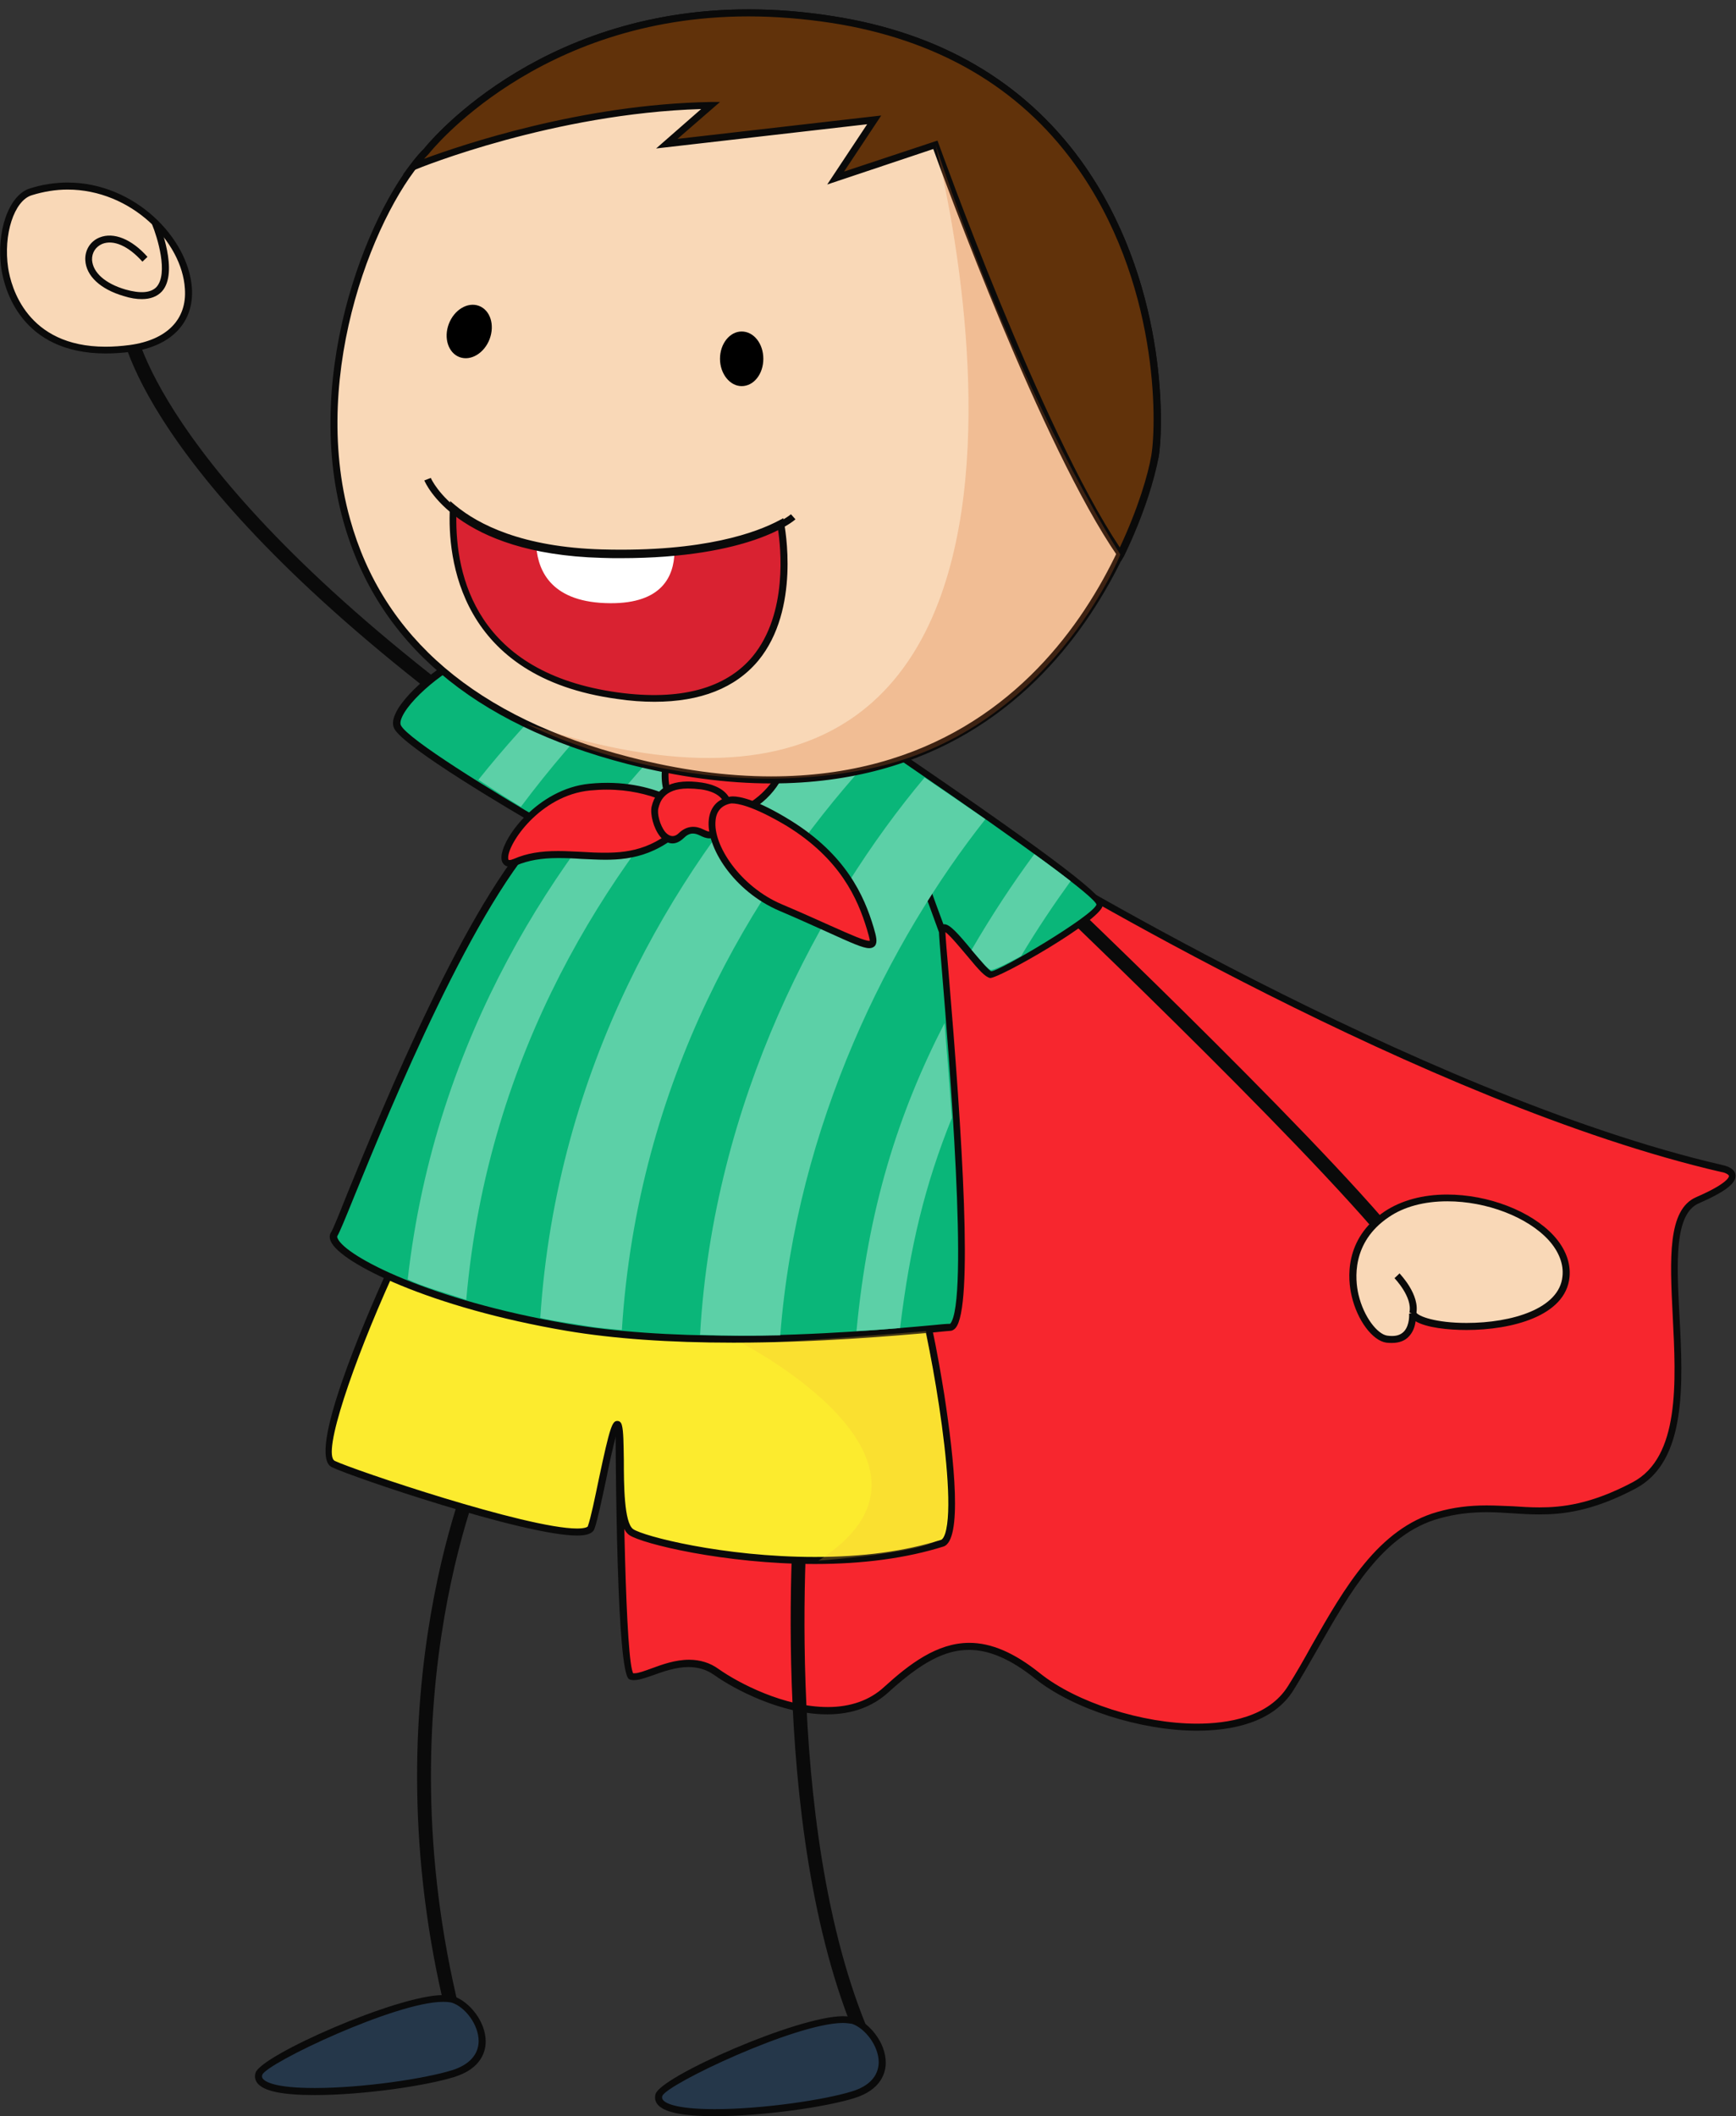
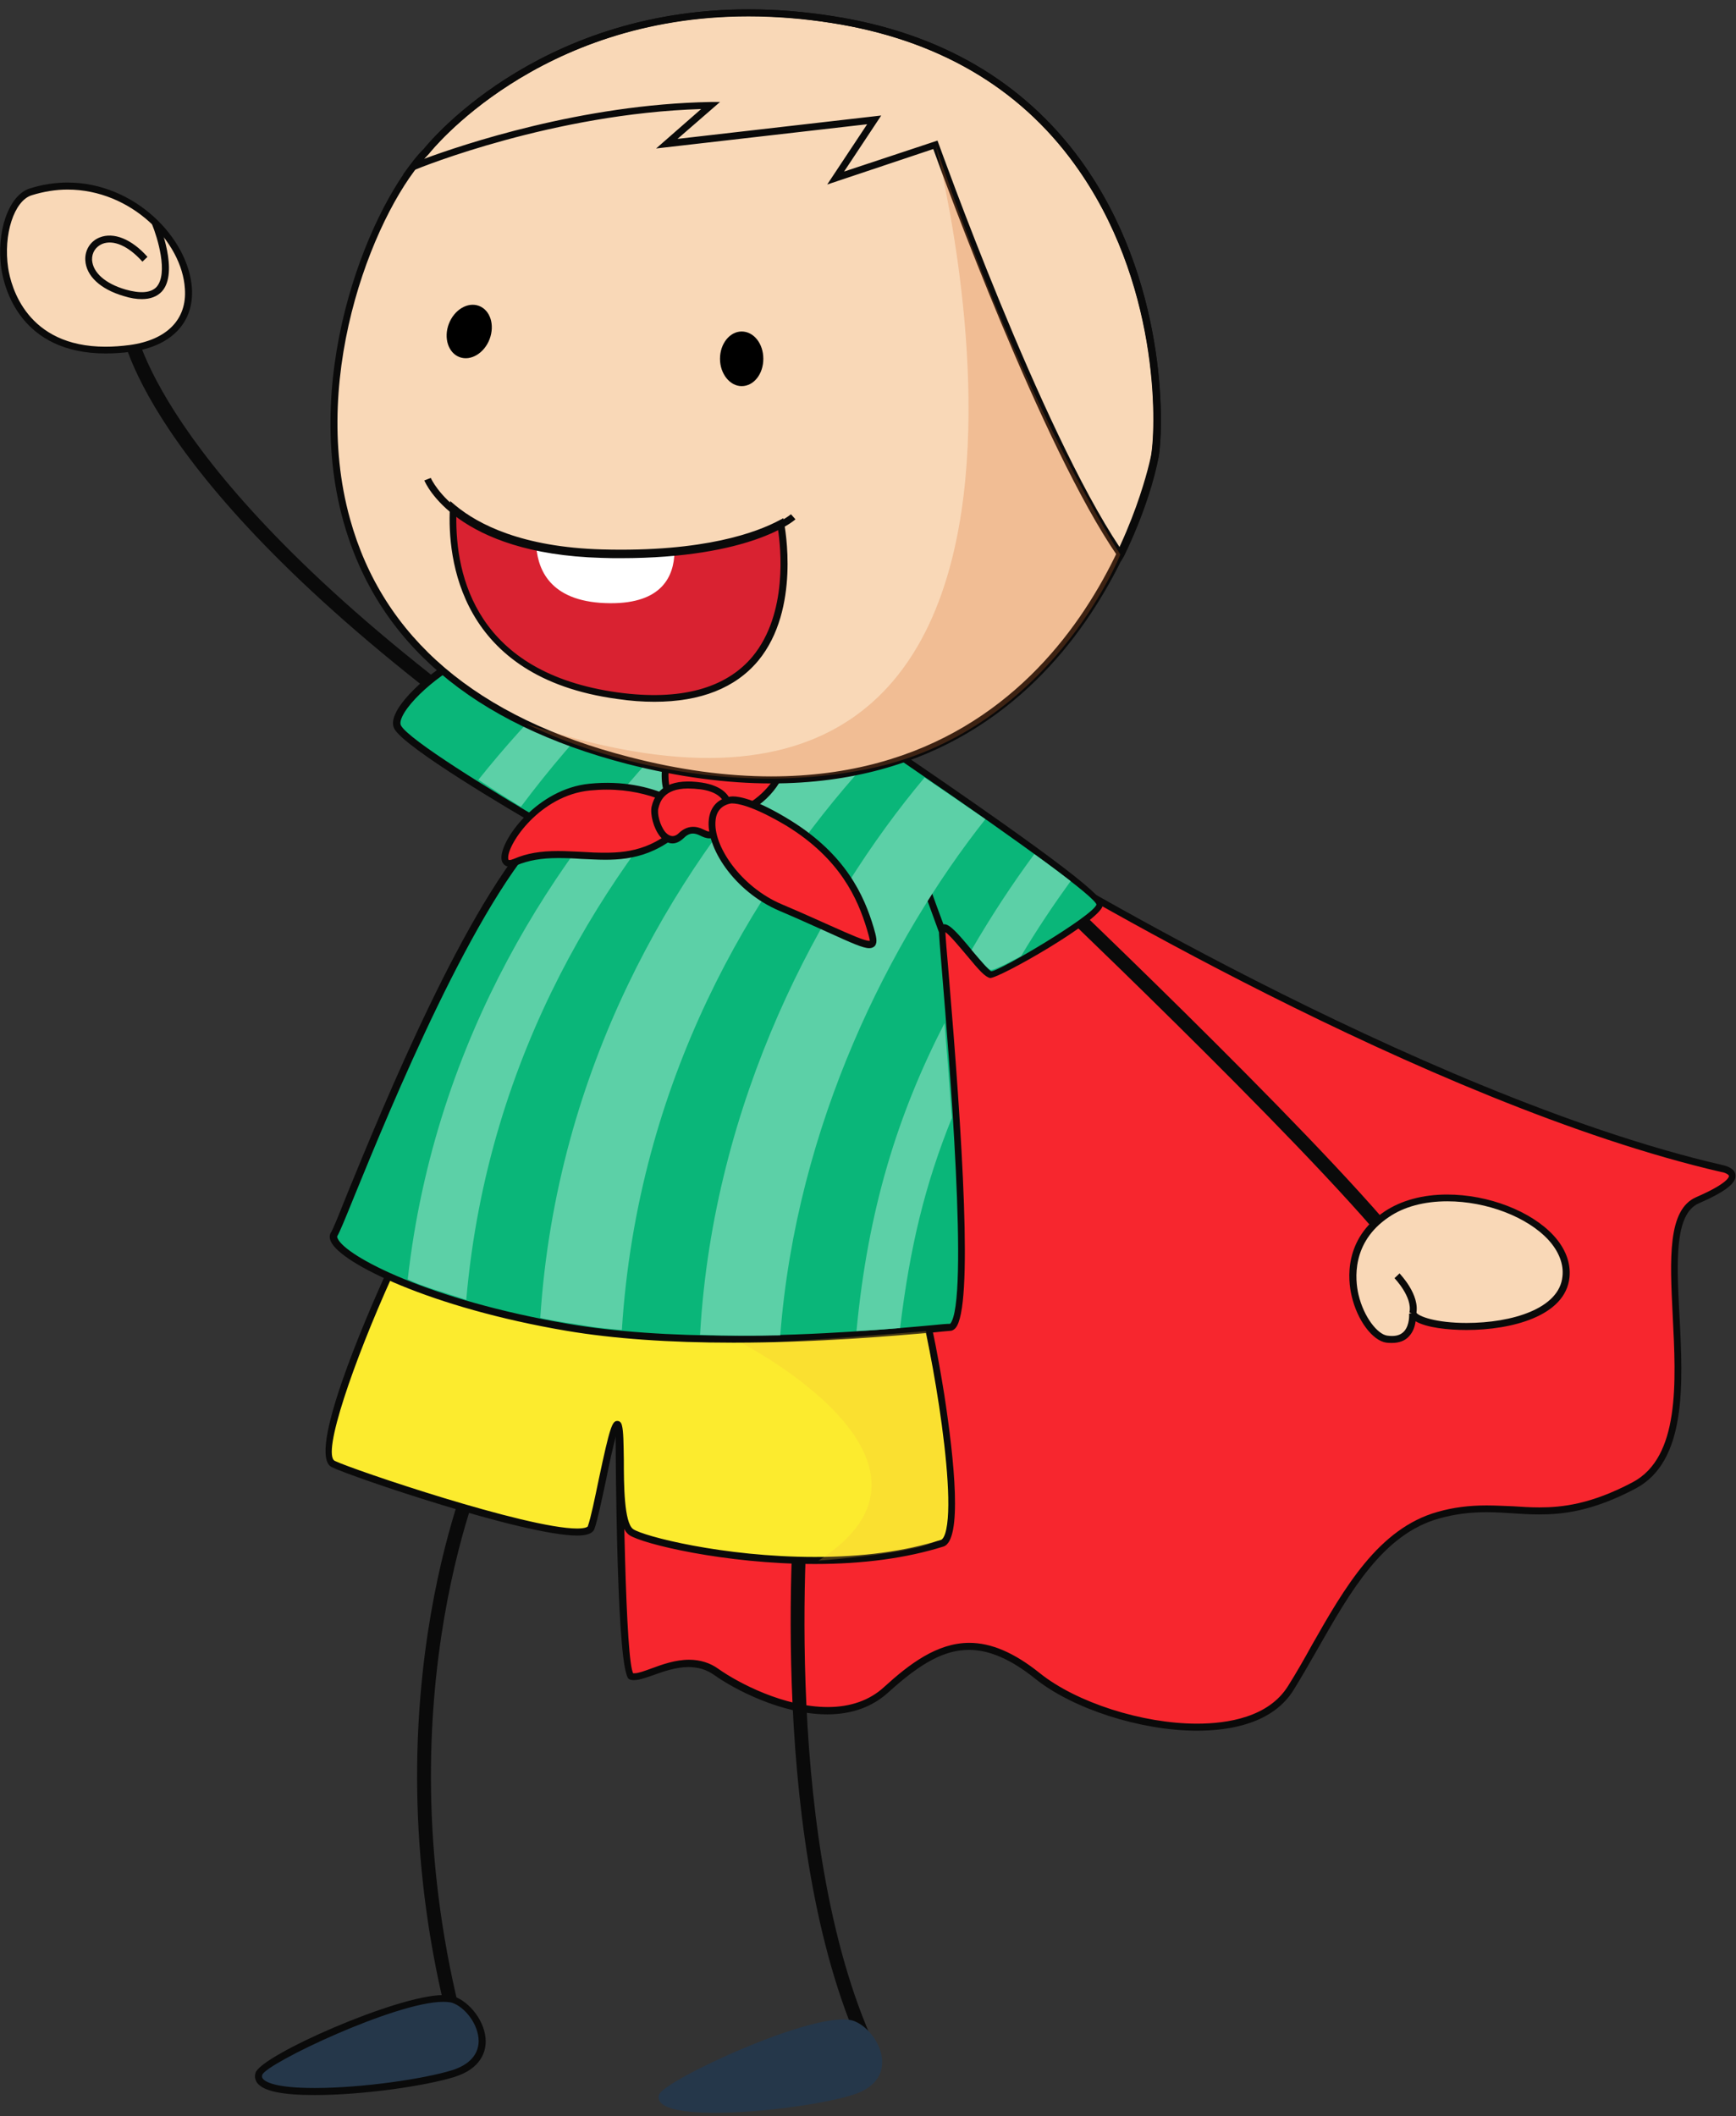
<svg xmlns="http://www.w3.org/2000/svg" width="183" height="223" viewBox="0 0 183 223" fill="none">
  <rect x="0" y="0" width="183" height="223" fill="#333333" stroke="none" />
  <g clip-path="url(#clip0)">
    <path d="M106.664 89.527C106.664 89.527 148.899 115.638 181.495 123.145C181.495 123.145 185.262 123.768 178.974 126.498C172.656 129.198 181.702 151.54 172.241 156.555C162.78 161.569 159.22 157.593 151.657 159.7C144.094 161.777 140.505 170.767 136.086 177.859C131.667 184.95 115.917 181.834 109.392 176.612C102.867 171.39 98.685 173.26 93.406 178.066C88.156 182.873 79.05 178.689 75.491 176.197C71.962 173.675 67.75 177.235 66.475 176.612C65.259 175.989 65.259 144.241 65.259 144.241C65.259 144.241 64.814 118.546 67.454 117.3C70.093 116.053 106.664 89.527 106.664 89.527Z" fill="#F7262E" />
    <path d="M126.175 182.367C120.272 182.367 113.124 180.083 109.15 176.908C106.599 174.861 104.315 173.852 102.15 173.852C99.6 173.852 97.138 175.157 93.638 178.332C91.977 179.845 89.812 180.646 87.202 180.646C82.427 180.646 77.444 178.035 75.279 176.492C74.478 175.929 73.588 175.662 72.579 175.662C71.245 175.662 69.91 176.136 68.842 176.522C67.745 176.908 66.855 177.205 66.321 176.938C65.046 176.314 64.868 156.168 64.868 144.24C64.809 139.908 64.571 118.248 67.27 116.972C69.851 115.755 106.065 89.496 106.421 89.229L106.629 89.081L106.836 89.2C107.252 89.467 149.428 115.34 181.549 122.758C181.668 122.788 182.854 122.995 182.943 123.796C183.062 124.657 181.875 125.577 179.087 126.793C176.477 127.921 176.744 133.113 177.041 138.632C177.426 145.842 177.812 154.002 172.414 156.85C167.876 159.253 164.732 159.58 162.241 159.58C161.292 159.58 160.372 159.521 159.453 159.461C158.563 159.402 157.643 159.342 156.724 159.342C154.944 159.342 153.343 159.55 151.741 159.995C145.78 161.627 142.309 167.769 138.928 173.703C138.098 175.157 137.267 176.611 136.407 178.006C134.212 181.626 129.645 182.367 126.175 182.367ZM102.18 173.11C104.493 173.11 106.925 174.148 109.624 176.314C113.48 179.4 120.421 181.626 126.175 181.626C129.437 181.626 133.738 180.943 135.784 177.65C136.644 176.285 137.475 174.831 138.276 173.377C141.716 167.324 145.305 161.063 151.534 159.313C153.194 158.838 154.855 158.63 156.724 158.63C157.673 158.63 158.592 158.69 159.512 158.719C160.431 158.779 161.321 158.838 162.27 158.838C164.673 158.838 167.698 158.512 172.088 156.197C177.1 153.557 176.685 145.634 176.329 138.662C176.032 132.638 175.765 127.446 178.82 126.14C182.231 124.657 182.261 123.974 182.261 123.915C182.231 123.737 181.757 123.529 181.46 123.5C150.347 116.319 109.98 91.959 106.688 89.971C103.485 92.285 70.177 116.408 67.626 117.625C65.847 118.456 65.461 134.389 65.639 144.24C65.639 156.049 65.936 175.187 66.766 176.344C66.737 176.314 66.826 176.314 66.915 176.314C67.3 176.314 67.923 176.077 68.665 175.81C69.791 175.395 71.186 174.89 72.639 174.89C73.796 174.89 74.863 175.217 75.753 175.869C77.859 177.353 82.664 179.875 87.261 179.875C89.663 179.875 91.68 179.163 93.193 177.768C95.833 175.365 98.769 173.11 102.18 173.11Z" fill="#0A0A0A" />
-     <path d="M47.04 212.275C38.676 178.301 50.035 153.437 50.154 153.17L51.489 153.793C51.37 154.03 40.218 178.479 48.463 211.919L47.04 212.275Z" fill="#0A0A0A" />
+     <path d="M47.04 212.275C38.676 178.301 50.035 153.437 50.154 153.17L51.489 153.793C51.37 154.03 40.218 178.479 48.463 211.919L47.04 212.275" fill="#0A0A0A" />
    <path d="M90.38 215.035C80.622 192.425 83.855 156.998 83.884 156.642L85.338 156.79C85.308 157.146 82.105 192.217 91.744 214.5L90.38 215.035Z" fill="#0A0A0A" />
    <path d="M49.027 75.698C14.503 49.795 12.723 34.692 12.664 34.069L14.117 33.921C14.117 34.069 16.045 49.113 49.917 74.541L49.027 75.698Z" fill="#0A0A0A" />
    <path d="M146.668 131.747C137.147 120.027 108.347 92.729 108.051 92.432L109.059 91.364C109.356 91.631 138.215 118.988 147.795 130.797L146.668 131.747Z" fill="#0A0A0A" />
    <path d="M3.263 20.215C-1.364 21.639 -2.046 38.849 13.763 36.712C26.991 34.932 16.699 16.032 3.263 20.215Z" fill="#F9D8B7" />
    <path d="M11.154 37.246C2.197 37.246 0.477 30.451 0.151 28.374C-0.443 24.457 0.922 20.541 3.146 19.858C4.451 19.443 5.816 19.235 7.121 19.235C14.209 19.235 19.874 25.11 20.23 30.362C20.468 33.982 18.065 36.504 13.794 37.068C12.904 37.186 11.985 37.246 11.154 37.246ZM7.121 19.977C5.875 19.977 4.6 20.185 3.354 20.571C1.485 21.134 0.329 24.724 0.862 28.255C1.159 30.184 2.79 36.534 11.125 36.534C11.925 36.534 12.786 36.474 13.675 36.356C17.59 35.822 19.726 33.656 19.489 30.421C19.192 25.466 13.824 19.977 7.121 19.977Z" fill="#0A0A0A" />
    <path d="M14.954 31.518C14.39 31.518 13.768 31.429 13.026 31.192C10.594 30.48 9.081 29.085 8.992 27.423C8.933 26.355 9.526 25.406 10.505 25.02C11.988 24.427 13.886 25.198 15.547 27.067L15.013 27.572C13.53 25.91 11.958 25.228 10.772 25.702C10.09 25.999 9.675 26.622 9.704 27.394C9.793 28.729 11.098 29.886 13.234 30.509C14.806 30.954 15.903 30.865 16.496 30.242C17.772 28.818 16.585 24.99 16.022 23.625L16.704 23.358C16.793 23.566 18.899 28.699 17.06 30.717C16.556 31.251 15.844 31.518 14.954 31.518Z" fill="#0A0A0A" />
    <path d="M146.201 141.122C143.561 140.766 139.676 132.339 146.201 127.978C152.726 123.586 165.746 128.245 165.124 134.594C164.501 140.944 149.789 140.529 148.929 138.422C148.929 138.392 149.196 141.537 146.201 141.122Z" fill="#F9D8B7" />
    <path d="M146.732 141.509C146.554 141.509 146.376 141.509 146.138 141.479C144.685 141.271 143.083 139.135 142.49 136.583C142.075 134.862 141.63 130.56 145.96 127.652C147.71 126.495 149.964 125.872 152.545 125.872C156.905 125.872 161.413 127.623 163.786 130.204C165.032 131.569 165.595 133.082 165.447 134.595C165.032 138.69 159.337 140.144 154.591 140.144C152.664 140.144 150.38 139.907 149.223 139.224C149.164 139.699 148.986 140.322 148.541 140.797C148.126 141.271 147.503 141.509 146.732 141.509ZM152.575 126.584C150.142 126.584 148.007 127.148 146.405 128.246C142.431 130.916 142.846 134.862 143.202 136.405C143.766 138.809 145.219 140.589 146.227 140.737C147.058 140.856 147.621 140.708 148.007 140.292C148.63 139.61 148.541 138.453 148.541 138.423L149.253 138.245C149.46 138.72 151.418 139.402 154.591 139.402C159.396 139.402 164.379 137.889 164.705 134.506C164.854 133.201 164.32 131.866 163.252 130.679C161.028 128.246 156.727 126.584 152.575 126.584Z" fill="#0A0A0A" />
    <path d="M149.284 138.482L148.572 138.304C148.928 136.672 147 134.684 147 134.684L147.534 134.18C147.593 134.269 149.729 136.435 149.284 138.482Z" fill="#0A0A0A" />
    <path d="M40.932 134.478C40.932 134.478 32.509 153.023 35.119 154.269C37.699 155.515 61.457 163.467 62.317 160.945C63.147 158.423 64.719 148.631 65.194 150.293C65.668 151.954 64.838 160.233 66.499 161.419C68.189 162.606 86.044 166.79 99.302 162.606C102.239 161.687 97.612 136.496 96.781 136.496C95.921 136.496 43.572 130.027 43.572 130.027L40.932 134.478Z" fill="#FCEB2E" />
    <path d="M85.9 164.802C76.409 164.802 67.63 162.666 66.325 161.746C65.168 160.915 65.049 157.829 65.02 153.853C65.02 152.844 65.02 151.895 64.96 151.213C64.634 152.34 64.189 154.417 63.863 156.049C63.418 158.126 63.003 160.114 62.677 161.063C62.469 161.716 61.52 161.805 60.838 161.805C55.262 161.805 37.021 155.604 34.974 154.595C32.276 153.29 38.623 138.751 40.61 134.33L43.398 129.642L43.635 129.671C61.639 131.897 95.955 136.11 96.815 136.14C97.705 136.14 98.891 142.934 99.543 146.97C100.611 153.913 101.471 162.31 99.454 162.962C95.569 164.179 91.031 164.802 85.9 164.802ZM65.079 149.729C65.257 149.729 65.465 149.818 65.554 150.174C65.731 150.797 65.731 152.132 65.761 153.824C65.761 156.464 65.791 160.44 66.74 161.123C67.778 161.865 76.231 164.06 85.9 164.06C90.942 164.06 95.421 163.467 99.217 162.25C99.366 162.191 99.514 161.954 99.632 161.597C101.056 157.117 97.497 138.454 96.637 136.852C93.434 136.555 47.995 130.947 43.783 130.413L41.262 134.656C37.318 143.379 33.877 153.26 35.301 153.942C37.288 154.892 55.529 161.063 60.838 161.063C61.698 161.063 61.965 160.885 61.965 160.826C62.291 159.906 62.706 157.859 63.121 155.871C64.308 150.263 64.545 149.729 65.079 149.729Z" fill="#0A0A0A" />
    <path d="M87.116 76.589C87.116 76.589 90.972 76.975 95.242 79.912C99.513 82.85 116.123 94.125 115.915 95.371C115.708 96.617 105.178 102.878 104.348 102.67C103.517 102.462 99.306 96.202 99.306 98.071C99.306 99.94 103.31 139.611 100.136 139.818C96.992 140.026 75.756 142.548 59.77 139.818C43.783 137.118 34.144 131.689 35.182 129.997C36.22 128.336 47.787 96.588 57.456 86.974C57.456 86.974 42.953 78.607 41.914 76.53C40.876 74.453 49.567 67.332 51.821 69.023C54.134 70.744 87.116 76.589 87.116 76.589Z" fill="#0AB679" />
    <path d="M77.325 141.48C70.563 141.48 64.661 141.064 59.737 140.234C45.382 137.801 35.92 133.113 34.882 130.828C34.675 130.383 34.764 130.056 34.882 129.878C35.09 129.582 35.742 127.95 36.632 125.724C40.399 116.526 49.149 95.133 56.86 87.122C54.191 85.579 42.564 78.755 41.556 76.767C41.289 76.233 41.437 75.55 41.971 74.66C43.573 72.079 48.377 68.459 50.899 68.459C51.343 68.459 51.729 68.578 52.026 68.785C53.835 70.121 77.978 74.601 87.143 76.233C87.291 76.233 91.117 76.678 95.418 79.615L96.367 80.268C114.934 92.967 116.357 94.748 116.239 95.43C115.972 97.032 105.413 103.056 104.375 103.056C103.841 102.937 103.248 102.284 101.943 100.712C101.261 99.91 100.193 98.605 99.659 98.219C99.689 98.872 99.807 100.385 99.985 102.373C101.439 119.701 102.625 137.741 100.727 139.937C100.519 140.174 100.312 140.234 100.163 140.234C99.778 140.263 99.155 140.323 98.295 140.412C94.409 140.738 86.312 141.48 77.325 141.48ZM50.958 69.201C48.763 69.201 44.136 72.672 42.653 75.046C42.268 75.669 42.119 76.174 42.268 76.441C43.009 77.894 51.877 83.384 57.691 86.737L58.106 86.974L57.78 87.3C50.098 94.926 41.17 116.704 37.374 125.991C36.306 128.632 35.772 129.908 35.565 130.234C35.535 130.294 35.535 130.383 35.594 130.502C36.454 132.4 45.293 136.999 59.885 139.492C64.779 140.323 70.652 140.738 77.355 140.738C86.312 140.738 94.38 139.996 98.265 139.64C99.125 139.551 99.778 139.492 100.163 139.492C102.18 137.178 100.015 111.008 99.303 102.433C99.096 99.94 98.977 98.457 98.977 98.1C98.977 97.418 99.451 97.388 99.54 97.388C100.104 97.388 100.905 98.249 102.566 100.267C103.277 101.097 104.227 102.255 104.494 102.344C105.413 102.314 115.26 96.469 115.586 95.311C115.29 94.451 108.705 89.555 96.011 80.862L95.062 80.209C90.939 77.36 87.143 76.945 87.113 76.945C85.749 76.708 53.983 71.04 51.67 69.349C51.462 69.23 51.255 69.201 50.958 69.201Z" fill="#0A0A0A" />
    <path d="M99.305 98.1C99.305 98.1 96.161 89.555 95.953 88.517L99.305 98.1Z" fill="white" />
    <path d="M98.975 98.218C98.856 97.862 95.801 89.643 95.594 88.575L96.306 88.427C96.454 89.228 98.56 95.014 99.657 97.951L98.975 98.218Z" fill="#0A0A0A" />
    <path d="M70.712 77.658C58.878 89.912 45.887 109.05 42.98 134.805C44.612 135.606 46.718 136.14 49.15 136.971C51.434 110.712 64.187 91.396 76.11 78.697C74.36 78.37 72.522 78.014 70.712 77.658Z" fill="#5CD0A7" />
    <path d="M58.853 72.762C56.095 75.521 53.247 78.637 50.43 82.168C51.824 83.087 53.396 84.096 54.908 85.016C57.993 80.892 61.196 77.212 64.281 74.008C62.205 73.563 60.336 73.118 58.853 72.762Z" fill="#5CD0A7" />
    <path d="M90.285 140.263C91.976 140.174 93.518 140.055 94.882 139.937C95.921 131.391 97.493 124.864 100.34 117.802C100.073 114.152 99.806 110.621 99.569 107.803C94.645 117.387 91.501 127.386 90.285 140.263Z" fill="#5CD0A7" />
    <path d="M88.125 79.793C88.125 79.793 86.079 79.437 82.994 78.873C71.101 91.928 58.673 112.402 56.953 138.868C58.614 139.254 60.216 139.432 62.084 139.758C63.122 139.936 64.457 140.025 65.554 140.144C67.215 113.826 79.346 93.679 91.18 80.564C89.341 79.941 88.125 79.793 88.125 79.793Z" fill="#5CD0A7" />
    <path d="M102.418 100.088C103.308 101.127 104.109 102.106 104.435 102.195C104.702 102.254 106.007 101.631 107.638 100.741C109.299 97.952 111.079 95.311 112.858 92.848C111.79 92.018 110.485 91.038 109.032 90C106.748 93.086 104.524 96.468 102.418 100.088Z" fill="#5CD0A7" />
    <path d="M97.465 81.93C86.432 95.074 75.191 116.022 73.797 140.649C76.674 140.768 79.521 140.768 82.25 140.708C83.97 118.455 93.847 98.991 103.872 86.321C101.38 84.6 99.037 82.998 97.465 81.93Z" fill="#5CD0A7" />
    <g opacity="0.5">
      <path opacity="0.5" d="M78.215 141.54C78.215 141.54 102.536 154.061 86.282 164.446C86.282 164.446 98.413 163.585 99.303 161.894C100.193 160.232 100.133 154.447 97.612 140.264C97.642 140.264 81.477 141.599 78.215 141.54Z" fill="#F5BE36" />
    </g>
    <path d="M71.092 77.42C71.092 77.42 67.563 85.135 73.88 85.995C80.198 86.826 83.668 80.773 82.66 78.696C81.651 76.59 71.092 77.42 71.092 77.42Z" fill="#F7262E" />
    <path d="M75.042 86.44C74.656 86.44 74.241 86.411 73.826 86.351C72.165 86.144 70.978 85.431 70.326 84.245C68.843 81.574 70.682 77.45 70.771 77.272L70.86 77.064L71.067 77.034C71.097 77.034 73.203 76.856 75.576 76.856C82.19 76.856 82.783 78.073 82.961 78.488C83.406 79.438 83.08 80.981 82.16 82.464C80.618 84.957 77.948 86.44 75.042 86.44ZM71.334 77.776C70.978 78.607 69.822 81.841 70.949 83.888C71.483 84.838 72.491 85.431 73.915 85.609C74.3 85.669 74.686 85.698 75.042 85.698C78.957 85.698 81.003 82.939 81.567 82.108C82.368 80.862 82.664 79.556 82.338 78.844C82.219 78.548 81.33 77.628 75.605 77.628C73.677 77.628 71.957 77.747 71.334 77.776Z" fill="#0A0A0A" />
    <path d="M73.088 85.848C73.088 85.848 69.173 82.257 62.173 82.94C55.173 83.622 51.14 92.168 54.313 90.832C60.512 88.221 66.622 93.473 73.088 85.848Z" fill="#F7262E" />
    <path d="M53.747 91.336C53.242 91.336 52.887 90.98 52.857 90.446C52.768 88.428 56.683 83.117 62.14 82.583C69.229 81.871 73.204 85.432 73.352 85.58L73.589 85.817L73.352 86.085C70 90.061 66.649 90.594 63.801 90.594C62.971 90.594 62.14 90.535 61.28 90.505C60.48 90.446 59.649 90.416 58.848 90.416C57.069 90.416 55.704 90.654 54.429 91.188C54.192 91.277 53.954 91.336 53.747 91.336ZM63.95 83.206C63.386 83.206 62.823 83.236 62.2 83.295C56.95 83.8 53.51 88.903 53.569 90.416C53.569 90.624 53.628 90.624 53.717 90.624C53.806 90.624 53.925 90.594 54.162 90.505C55.526 89.912 56.98 89.675 58.848 89.675C59.679 89.675 60.509 89.734 61.34 89.764C62.17 89.823 62.971 89.853 63.801 89.853C66.53 89.853 69.466 89.378 72.551 85.877C71.691 85.194 68.695 83.206 63.95 83.206Z" fill="#0A0A0A" />
    <path d="M69.044 85.076C68.718 86.381 70.112 89.675 71.772 88.073C73.522 86.381 74.116 88.755 75.51 87.716C76.933 86.708 78.031 83.473 73.908 82.821C69.815 82.198 69.222 84.304 69.044 85.076Z" fill="#F7262E" />
    <path d="M70.887 88.873C70.412 88.873 69.938 88.606 69.552 88.102C68.9 87.271 68.514 85.817 68.692 84.986C69.196 82.85 71.005 82.019 74.001 82.464C76.225 82.82 76.937 83.859 77.115 84.689C77.412 85.936 76.67 87.36 75.751 88.013C75.425 88.25 75.128 88.339 74.802 88.339C74.416 88.339 74.09 88.191 73.793 88.042C73.23 87.775 72.725 87.656 72.043 88.339C71.658 88.695 71.272 88.873 70.887 88.873ZM72.518 83.087C69.908 83.087 69.552 84.6 69.404 85.164C69.255 85.728 69.552 86.944 70.115 87.656C70.412 88.013 70.946 88.368 71.539 87.805C72.488 86.885 73.467 87.063 74.12 87.389C74.386 87.508 74.594 87.627 74.802 87.627C74.98 87.627 75.128 87.567 75.336 87.419C76.018 86.915 76.641 85.787 76.403 84.838C76.196 83.977 75.336 83.384 73.882 83.176C73.378 83.117 72.933 83.087 72.518 83.087Z" fill="#0A0A0A" />
    <path d="M77.007 84.333C77.007 84.333 78.49 83.918 83.117 86.796C89.079 90.475 90.858 94.926 91.748 97.893C92.638 100.86 91.926 99.822 82.257 95.668C75.85 92.879 72.766 85.135 77.007 84.333Z" fill="#F7262E" />
    <path d="M91.626 99.911C90.973 99.911 89.787 99.377 87.236 98.219C85.901 97.626 84.24 96.855 82.135 95.965C77.359 93.917 74.394 89.259 74.72 86.351C74.868 85.046 75.639 84.185 76.944 83.948C76.944 83.948 77.063 83.918 77.241 83.918C77.982 83.918 79.762 84.244 83.321 86.44C89.164 90.06 91.092 94.362 92.1 97.745C92.367 98.665 92.516 99.258 92.249 99.644C92.16 99.762 91.952 99.911 91.626 99.911ZM77.211 84.66C77.122 84.66 77.063 84.66 77.063 84.66C76.084 84.838 75.521 85.461 75.432 86.44C75.135 89.081 78.071 93.442 82.402 95.282C84.507 96.172 86.198 96.944 87.533 97.537C89.787 98.546 91.151 99.139 91.626 99.139C91.655 99.139 91.685 99.139 91.685 99.139C91.715 99.021 91.477 98.219 91.388 97.923C90.41 94.689 88.571 90.505 82.936 87.033C79.258 84.838 77.656 84.66 77.211 84.66Z" fill="#0A0A0A" />
    <path d="M44.941 15.971C35.984 25.02 21.066 68.518 66.237 80.15C108.977 91.157 120.603 54.692 121.73 48.075C122.857 41.429 121.612 7.336 87.681 2.055C59.089 -2.396 44.941 15.971 44.941 15.971Z" fill="#F9D8B7" />
    <path d="M81.329 82.552C76.584 82.552 71.483 81.87 66.144 80.505C49.831 76.292 39.747 67.687 36.188 54.899C31.739 38.965 39.242 21.192 44.67 15.703C44.759 15.585 56.267 0.986 78.927 0.986C81.804 0.986 84.77 1.224 87.766 1.698C99.096 3.449 107.875 8.582 113.925 16.89C123.001 29.411 122.705 44.722 122.141 48.134C122.052 48.46 115.29 82.552 81.329 82.552ZM78.927 1.698C56.653 1.698 45.352 16.03 45.234 16.178C39.865 21.578 32.539 39.054 36.899 54.691C40.37 67.213 50.276 75.639 66.322 79.763C71.572 81.128 76.614 81.811 81.3 81.811C114.667 81.811 121.281 48.312 121.34 47.986C121.904 44.633 122.2 29.619 113.273 17.305C107.371 9.146 98.71 4.131 87.588 2.411C84.681 1.936 81.745 1.698 78.927 1.698Z" fill="#0A0A0A" />
-     <path d="M87.678 2.055C59.086 -2.396 44.939 15.971 44.939 15.971C44.494 16.416 44.049 16.95 43.574 17.543C43.633 17.514 58.552 11.342 74.924 11.075L70.298 15.14L92.157 12.648L88.093 18.76L98.593 15.288C98.593 15.288 109.567 46.057 118.079 58.46C120.304 53.831 121.401 49.855 121.698 48.075C122.854 41.429 121.609 7.336 87.678 2.055Z" fill="#61320A" />
    <path d="M118.164 59.142L117.808 58.608C109.83 47.036 99.597 19.086 98.381 15.703L87.199 19.442L91.411 13.092L69.166 15.644L73.912 11.49C58.37 11.965 44.341 17.632 43.718 17.899L42.473 18.403L43.273 17.335C43.778 16.653 44.223 16.119 44.667 15.703C44.757 15.585 56.264 0.986 78.924 0.986C81.801 0.986 84.767 1.224 87.763 1.698C99.093 3.449 107.872 8.582 113.923 16.89C122.999 29.411 122.702 44.722 122.138 48.134C121.783 50.211 120.626 54.217 118.49 58.608L118.164 59.142ZM98.826 14.813L98.945 15.139C99.063 15.436 109.681 45.167 118.045 57.688C119.973 53.593 121.041 49.944 121.367 47.986C121.931 44.633 122.227 29.619 113.3 17.305C107.398 9.146 98.737 4.131 87.615 2.411C84.678 1.965 81.742 1.728 78.895 1.728C56.62 1.728 45.32 16.059 45.201 16.208C45.053 16.356 44.875 16.564 44.697 16.742C48.701 15.258 61.336 10.986 74.891 10.748H75.899L71.421 14.635L92.894 12.172L88.979 18.077L98.826 14.813Z" fill="#0A0A0A" />
    <path d="M80.466 37.809C80.466 39.411 79.458 40.687 78.182 40.687C76.936 40.687 75.898 39.381 75.898 37.809C75.898 36.206 76.936 34.931 78.182 34.931C79.458 34.931 80.466 36.206 80.466 37.809Z" fill="black" />
    <path d="M51.613 35.731C51.05 37.215 49.626 38.075 48.44 37.63C47.253 37.185 46.749 35.612 47.313 34.129C47.876 32.645 49.3 31.785 50.486 32.23C51.673 32.675 52.177 34.218 51.613 35.731Z" fill="black" />
    <path d="M63.441 58.28C55.017 58.043 50.301 55.669 47.78 53.562C47.513 59.348 48.996 71.128 65.131 73.323C86.694 76.231 82.304 55.194 82.304 55.194C79.961 56.411 74.355 58.577 63.441 58.28Z" fill="#D92231" />
    <path d="M68.987 73.948C67.77 73.948 66.436 73.859 65.072 73.651C48.373 71.396 47.157 58.815 47.424 53.534L47.454 52.792L48.017 53.267C50.42 55.255 55.047 57.658 63.47 57.895C74.296 58.192 79.842 56.056 82.126 54.839L82.571 54.602L82.66 55.106C82.719 55.492 84.41 64.186 79.931 69.616C77.529 72.494 73.851 73.948 68.987 73.948ZM48.106 54.305C47.987 60.714 50.212 70.921 65.16 72.968C71.715 73.859 76.52 72.553 79.338 69.171C83.075 64.631 82.304 57.658 82.007 55.759C79.427 57.035 73.791 58.964 63.44 58.667C55.432 58.429 50.746 56.264 48.106 54.305Z" fill="#0A0A0A" />
    <path d="M63.416 58.429C60.776 58.34 58.493 58.073 56.535 57.628C56.743 60.239 58.196 63.532 64.336 63.562C69.793 63.592 71.039 60.714 71.098 58.192C68.903 58.399 66.353 58.518 63.416 58.429Z" fill="white" />
    <path d="M65.433 58.815C64.78 58.815 64.128 58.815 63.416 58.785C48.082 58.37 44.849 50.922 44.73 50.625L45.413 50.358C45.442 50.447 48.616 57.687 63.446 58.073C78.335 58.488 83.318 54.245 83.377 54.186L83.852 54.72C83.674 54.898 79.106 58.815 65.433 58.815Z" fill="#0A0A0A" />
    <path d="M27.293 218.504C27.738 217.02 43.962 209.454 47.758 210.7C50.368 211.561 53.097 216.813 47.758 218.504C42.419 220.195 26.314 221.768 27.293 218.504Z" fill="#25374A" />
    <path d="M33.167 220.76C29.726 220.76 27.769 220.344 27.116 219.484C26.879 219.158 26.82 218.802 26.938 218.416C27.502 216.576 41.887 210.227 46.691 210.227C47.166 210.227 47.552 210.286 47.878 210.375C49.45 210.909 51.2 212.986 51.2 215.122C51.2 216.131 50.755 217.971 47.878 218.861C44.912 219.781 38.328 220.76 33.167 220.76ZM46.691 210.939C41.738 210.939 28.154 217.377 27.65 218.624C27.591 218.802 27.62 218.92 27.709 219.039C27.947 219.336 28.896 220.018 33.167 220.018C38.239 220.018 44.764 219.039 47.641 218.149C49.45 217.585 50.429 216.517 50.458 215.093C50.458 213.312 49.005 211.473 47.641 211.028C47.403 210.968 47.077 210.939 46.691 210.939Z" fill="#0A0A0A" />
    <path d="M69.465 220.73C69.909 219.246 86.133 211.68 89.93 212.926C92.54 213.787 95.269 219.038 89.93 220.73C84.591 222.421 68.486 223.993 69.465 220.73Z" fill="#25374A" />
-     <path d="M75.339 222.985C71.898 222.985 69.941 222.57 69.288 221.71C69.051 221.383 68.992 221.027 69.11 220.641C69.674 218.802 84.059 212.452 88.863 212.452C89.338 212.452 89.724 212.511 90.05 212.601C91.622 213.135 93.372 215.212 93.372 217.348C93.372 218.357 92.927 220.196 90.05 221.086C87.114 222.006 80.499 222.985 75.339 222.985ZM88.863 213.164C83.91 213.164 70.326 219.603 69.822 220.849C69.763 220.997 69.792 221.146 69.881 221.264C70.089 221.561 71.068 222.244 75.339 222.244C80.41 222.244 86.936 221.265 89.812 220.374C91.651 219.811 92.6 218.742 92.63 217.318C92.63 215.538 91.147 213.698 89.812 213.253C89.575 213.224 89.249 213.164 88.863 213.164Z" fill="#0A0A0A" />
    <g opacity="0.5">
      <path opacity="0.5" d="M98.616 15.257C98.616 15.257 120.297 97.891 55.461 76.261C55.461 76.261 71.625 84.836 91.141 81.097C110.658 77.329 118.102 58.428 118.102 58.428C118.102 58.428 107.721 42.554 98.616 15.257Z" fill="#D76B2A" />
    </g>
  </g>
  <defs>
    <clipPath id="clip0">
      <rect y="0.986" width="183" height="222" fill="white" />
    </clipPath>
  </defs>
</svg>